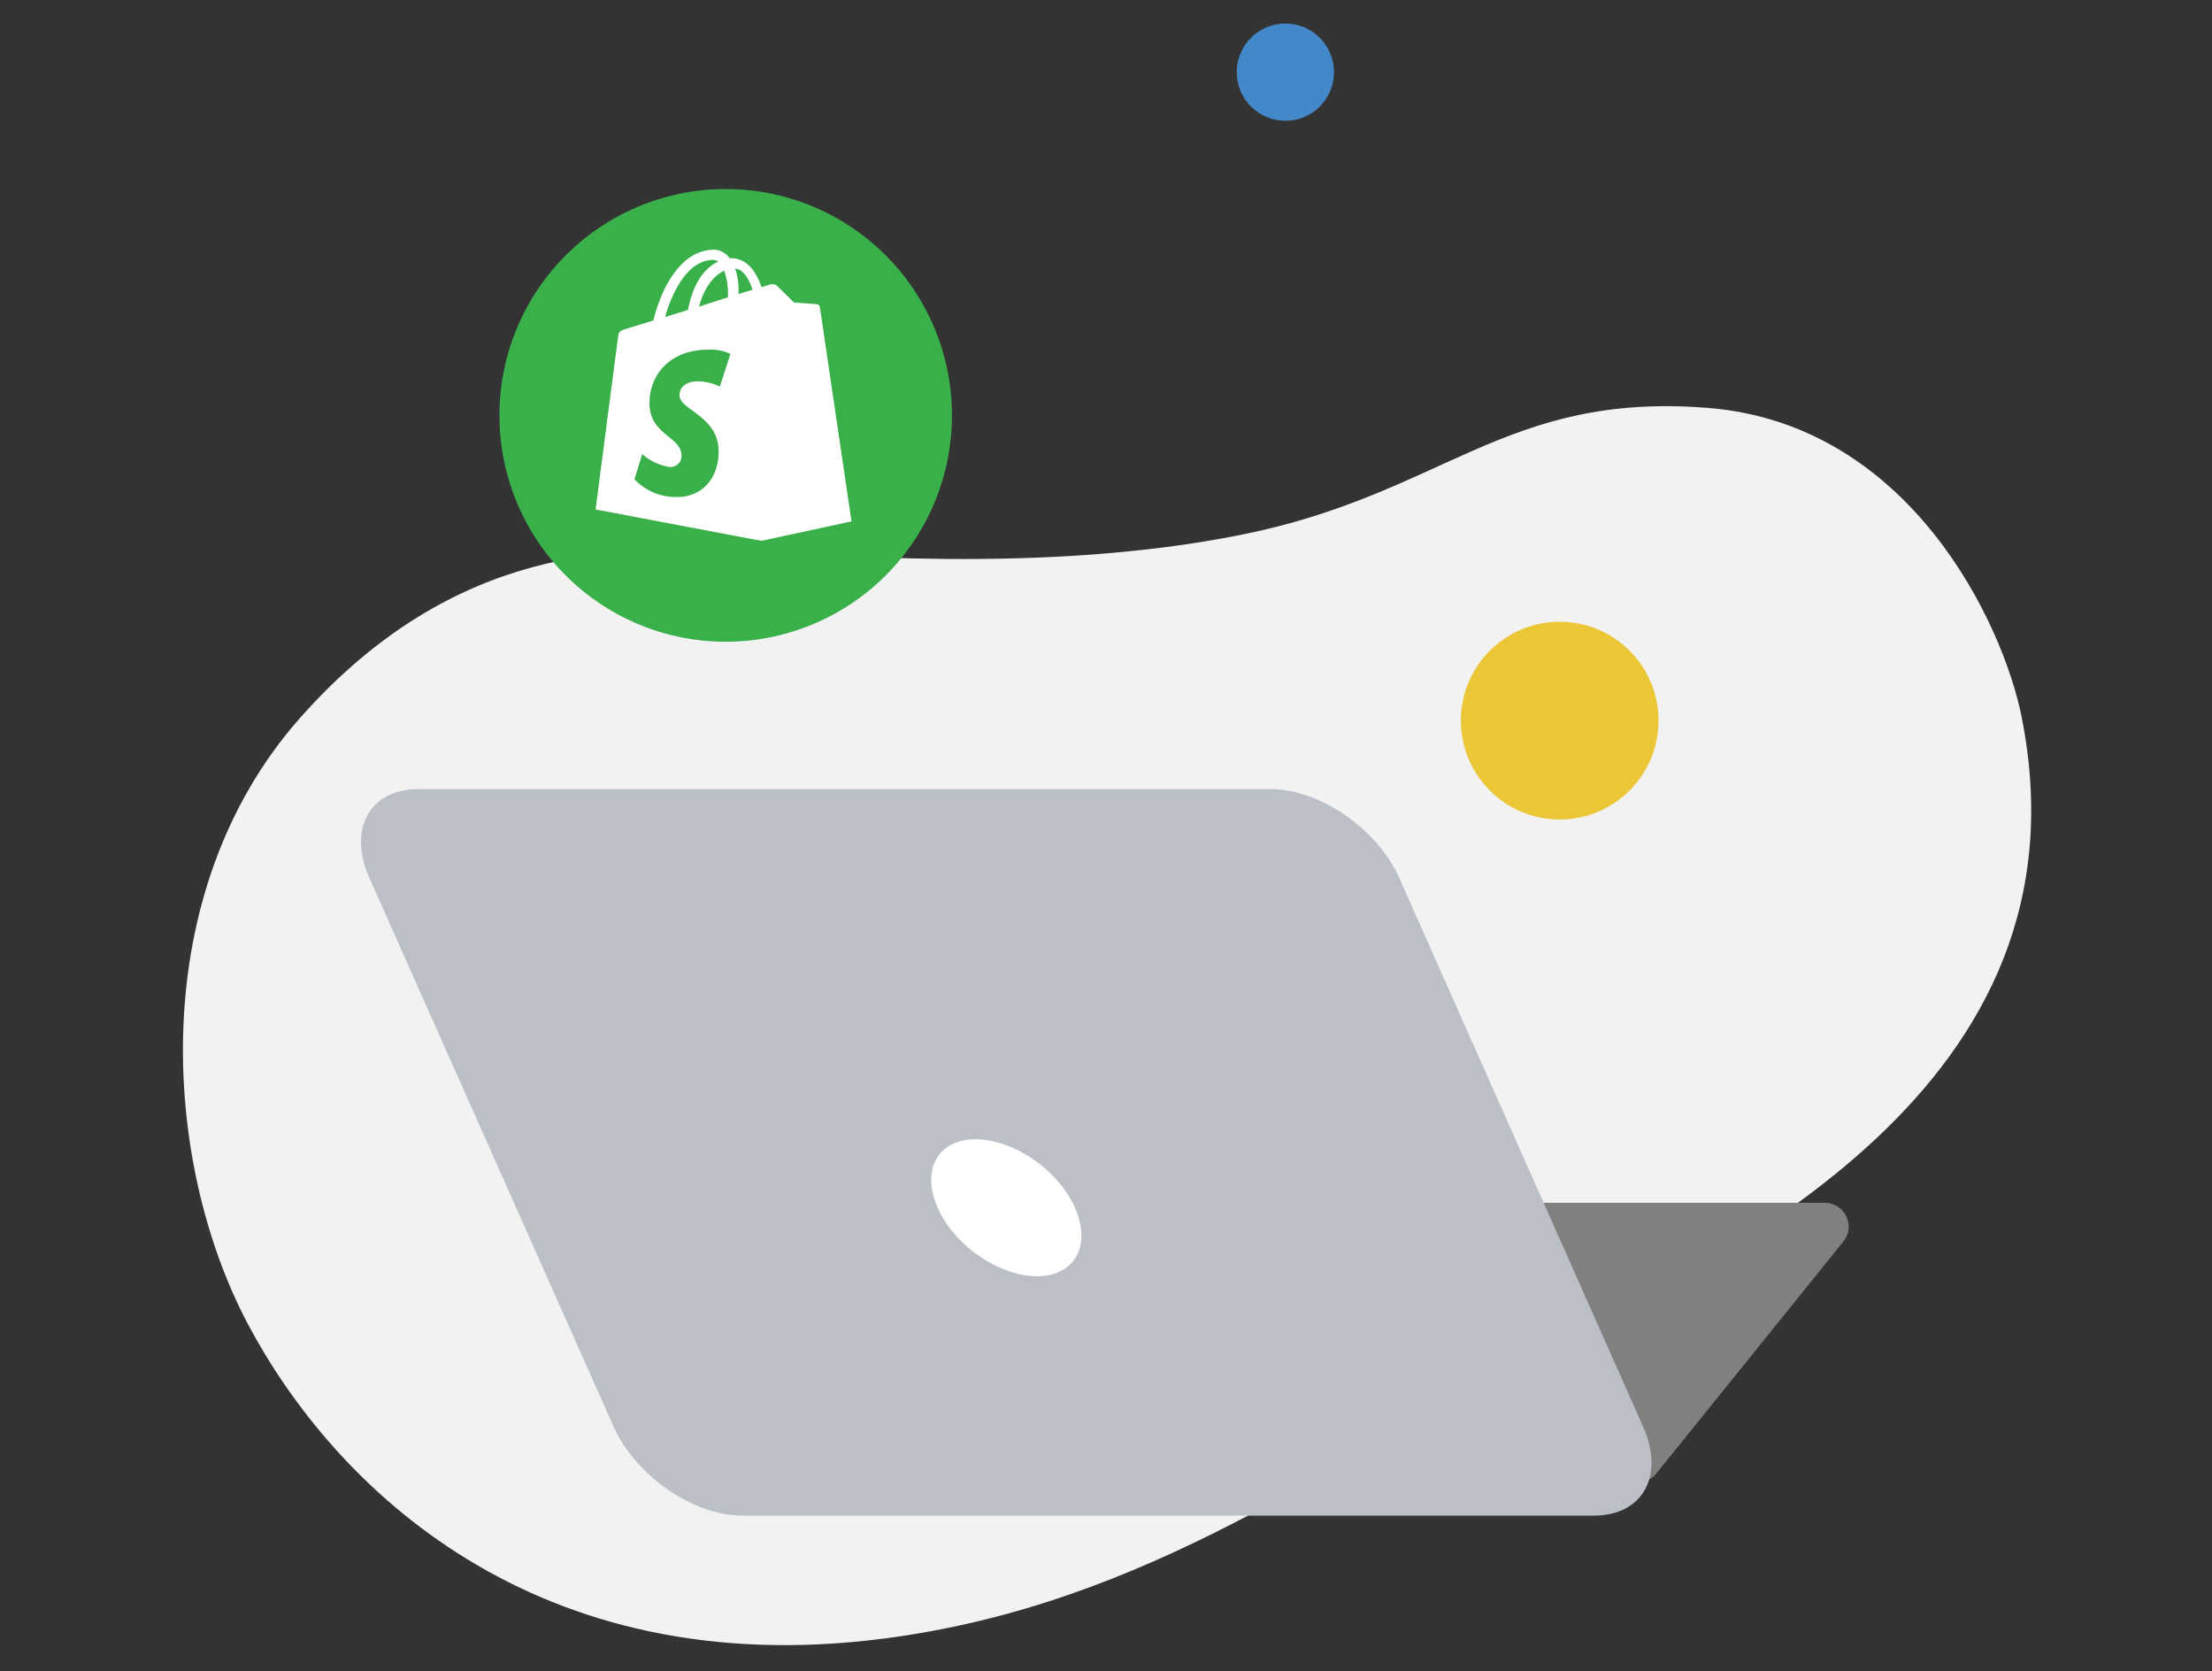
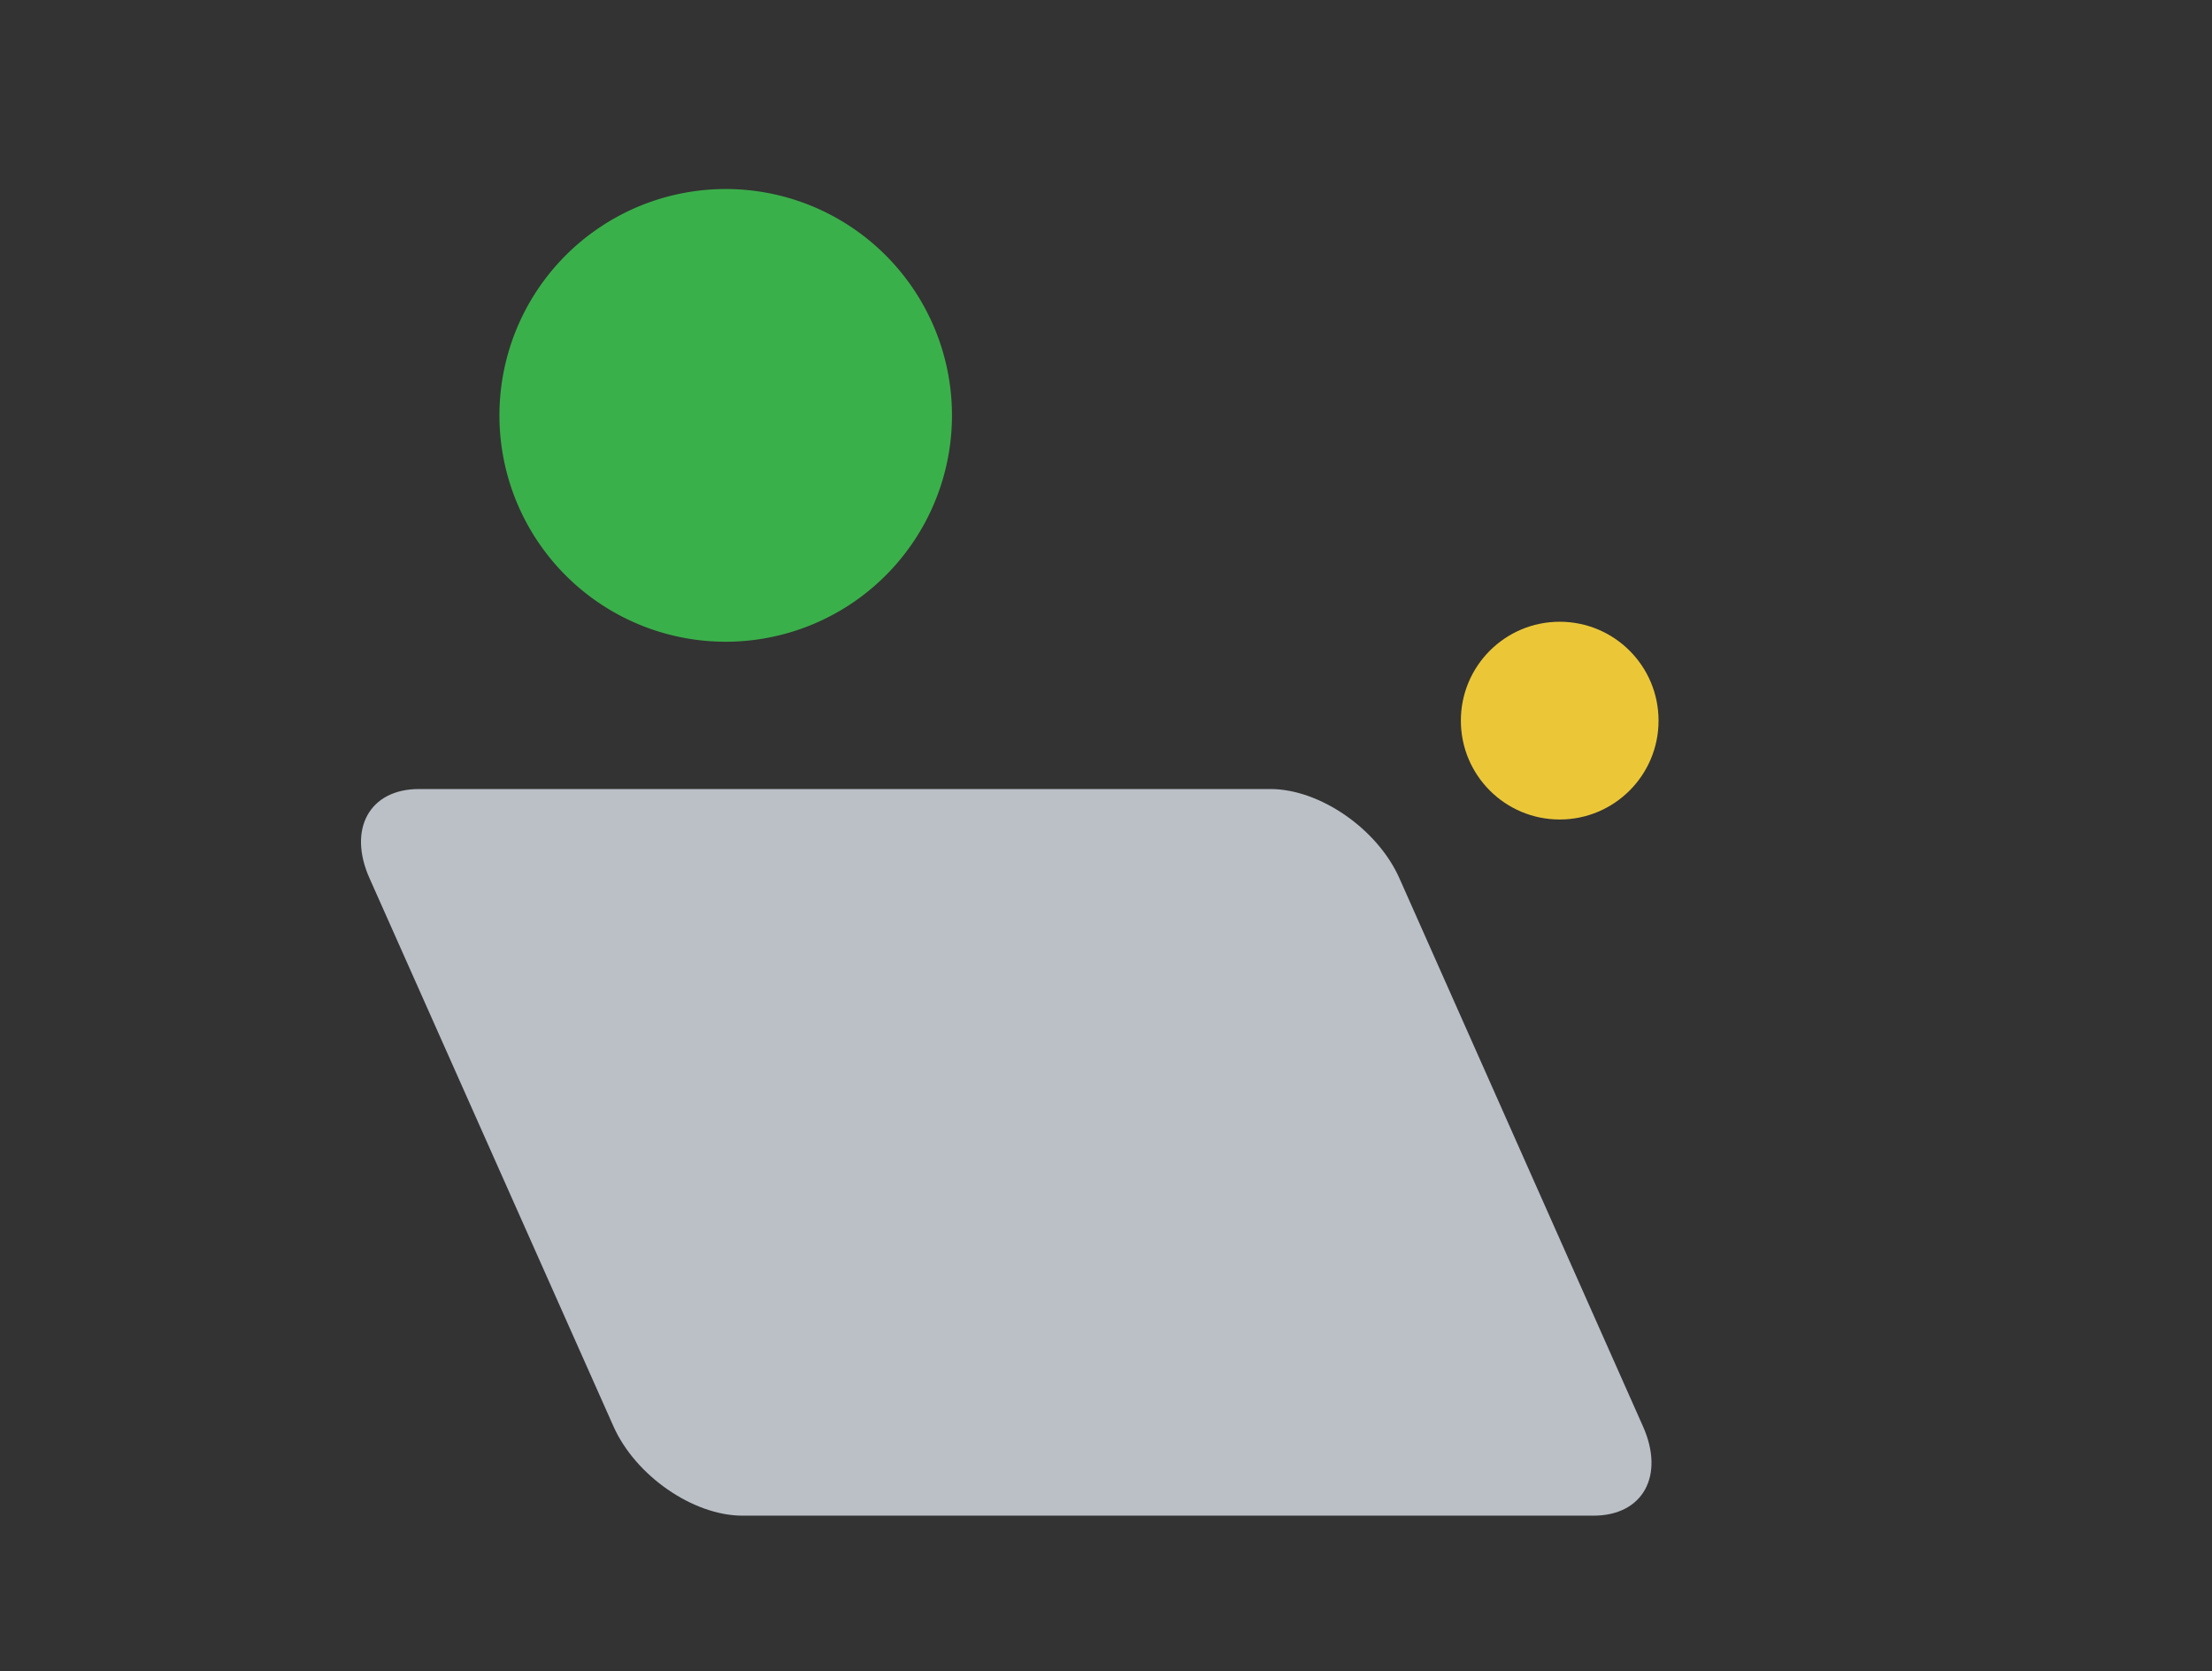
<svg xmlns="http://www.w3.org/2000/svg" id="Layer_1" data-name="Layer 1" viewBox="0 0 236.09 178.33">
  <rect x="0" y="0" width="236.09" height="178.33" fill="#333333" stroke="none" />
  <defs>
    <style>.cls-1,.cls-2{fill:none;}.cls-1{clip-rule:evenodd;}.cls-3{clip-path:url(#clip-path);}.cls-4{clip-path:url(#clip-path-2);}.cls-5{fill:#f2f2f3;}.cls-6{fill:#ebc738;}.cls-7{fill:#4389c9;}.cls-8{fill:#3ab04a;}.cls-9{fill:#fff;}.cls-10{fill:#818080;}.cls-11{fill:#bbc0c7;fill-rule:evenodd;}.cls-12{clip-path:url(#clip-path-3);}.cls-13{clip-path:url(#clip-path-4);}</style>
    <clipPath id="clip-path">
      <path class="cls-1" d="M182.25,43.52c-21.68-1.71-28.13,9.2-49.72,13.53s-44.19,2-55.19,1.71S48.7,57.82,32.08,76.54s-14.84,47.36-5.62,64.74,30.63,38.36,67.84,33.56c28.39-3.66,48-19.08,68.87-29.91s60.48-28.9,52.6-68.44C213.81,66.65,203.93,45.23,182.25,43.52Z" />
    </clipPath>
    <clipPath id="clip-path-2">
-       <rect class="cls-2" x="6.32" y="-75.61" width="216.84" height="377.35" transform="translate(-8.26 217.08) rotate(-84.8)" />
-     </clipPath>
+       </clipPath>
    <clipPath id="clip-path-3">
      <path class="cls-1" d="M114.53,134.57c-2,2.53-6.86,2-10.8-1.13s-5.47-7.76-3.45-10.28,6.86-2,10.8,1.13,5.47,7.75,3.45,10.28" />
    </clipPath>
    <clipPath id="clip-path-4">
      <rect class="cls-2" x="-343.36" y="-180.07" width="682.15" height="339.99" />
    </clipPath>
  </defs>
  <g class="cls-3">
    <g class="cls-4">
      <polygon class="cls-5" points="229.36 147.87 30.36 190.48 9.79 68.92 208.8 26.31 229.36 147.87" />
    </g>
  </g>
  <circle class="cls-6" cx="166.47" cy="76.89" r="10.55" />
-   <circle class="cls-7" cx="137.19" cy="7.7" r="5.19" />
  <path class="cls-8" d="M97.3,30.56a24.15,24.15,0,1,1-33.61-6.08A24.14,24.14,0,0,1,97.3,30.56" />
-   <path class="cls-9" d="M90.88,55.63S87.52,32.87,87.5,32.71a.48.48,0,0,0-.09-.14l0,0a.41.41,0,0,0-.19-.11l-2.49-.19s-1.65-1.65-1.85-1.81a.32.32,0,0,0-.24-.11v0a1.16,1.16,0,0,0-.43,0l-.93.29c-.56-1.62-1.53-3.09-3.25-3.09h-.17a2.1,2.1,0,0,0-1.6-.91c-4,0-5.92,5-6.52,7.55-1.57.49-2.68.82-2.8.87-.88.27-.89.29-1,1.11-.09.62-2.37,18.19-2.37,18.19L81.23,57.7h.06ZM77.7,31.55v.18c-1,.31-2,.61-3.09,1,.6-2.29,1.75-3.42,2.69-3.84A7.6,7.6,0,0,1,77.7,31.55Zm-1.56-3.82a.88.88,0,0,1,.51.18c-1.29.6-2.65,2.11-3.22,5.16-.85.27-1.67.51-2.45.77C71.63,31.51,73.27,27.73,76.14,27.73Zm.69,13.52a5.47,5.47,0,0,0-2.31-.56c-1.87,0-2,1.18-2,1.47,0,1.6,4.18,2.22,4.18,6,0,3-1.87,4.87-4.4,4.87a6.06,6.06,0,0,1-4.58-1.89l.82-2.69a5.82,5.82,0,0,0,2.94,1.38,1.19,1.19,0,0,0,1.26-1.2c0-2.09-3.42-2.18-3.42-5.63,0-2.89,2.07-5.69,6.27-5.69a4.88,4.88,0,0,1,2.37.45Zm2-9.85v-.33a6.92,6.92,0,0,0-.37-2.42c.91.11,1.48,1.11,1.86,2.28C79.83,31.05,79.3,31.22,78.78,31.4Z" />
-   <path class="cls-10" d="M163,128.34h31.74a2.54,2.54,0,0,1,2,4.14l-19.95,24.73a2.55,2.55,0,0,1-4.28-.5L160.68,132A2.55,2.55,0,0,1,163,128.34Z" />
  <path class="cls-11" d="M39.44,93.71c-2.35-5.25,0-9.52,5.27-9.52H135.6c5.25,0,11.42,4.25,13.76,9.52l26,58.49c2.34,5.25,0,9.52-5.28,9.52H79.24c-5.25,0-11.41-4.25-13.76-9.52Z" />
  <g class="cls-12">
    <g class="cls-13">
-       <rect class="cls-9" x="96.68" y="118.84" width="21.44" height="20.05" />
-     </g>
+       </g>
  </g>
</svg>